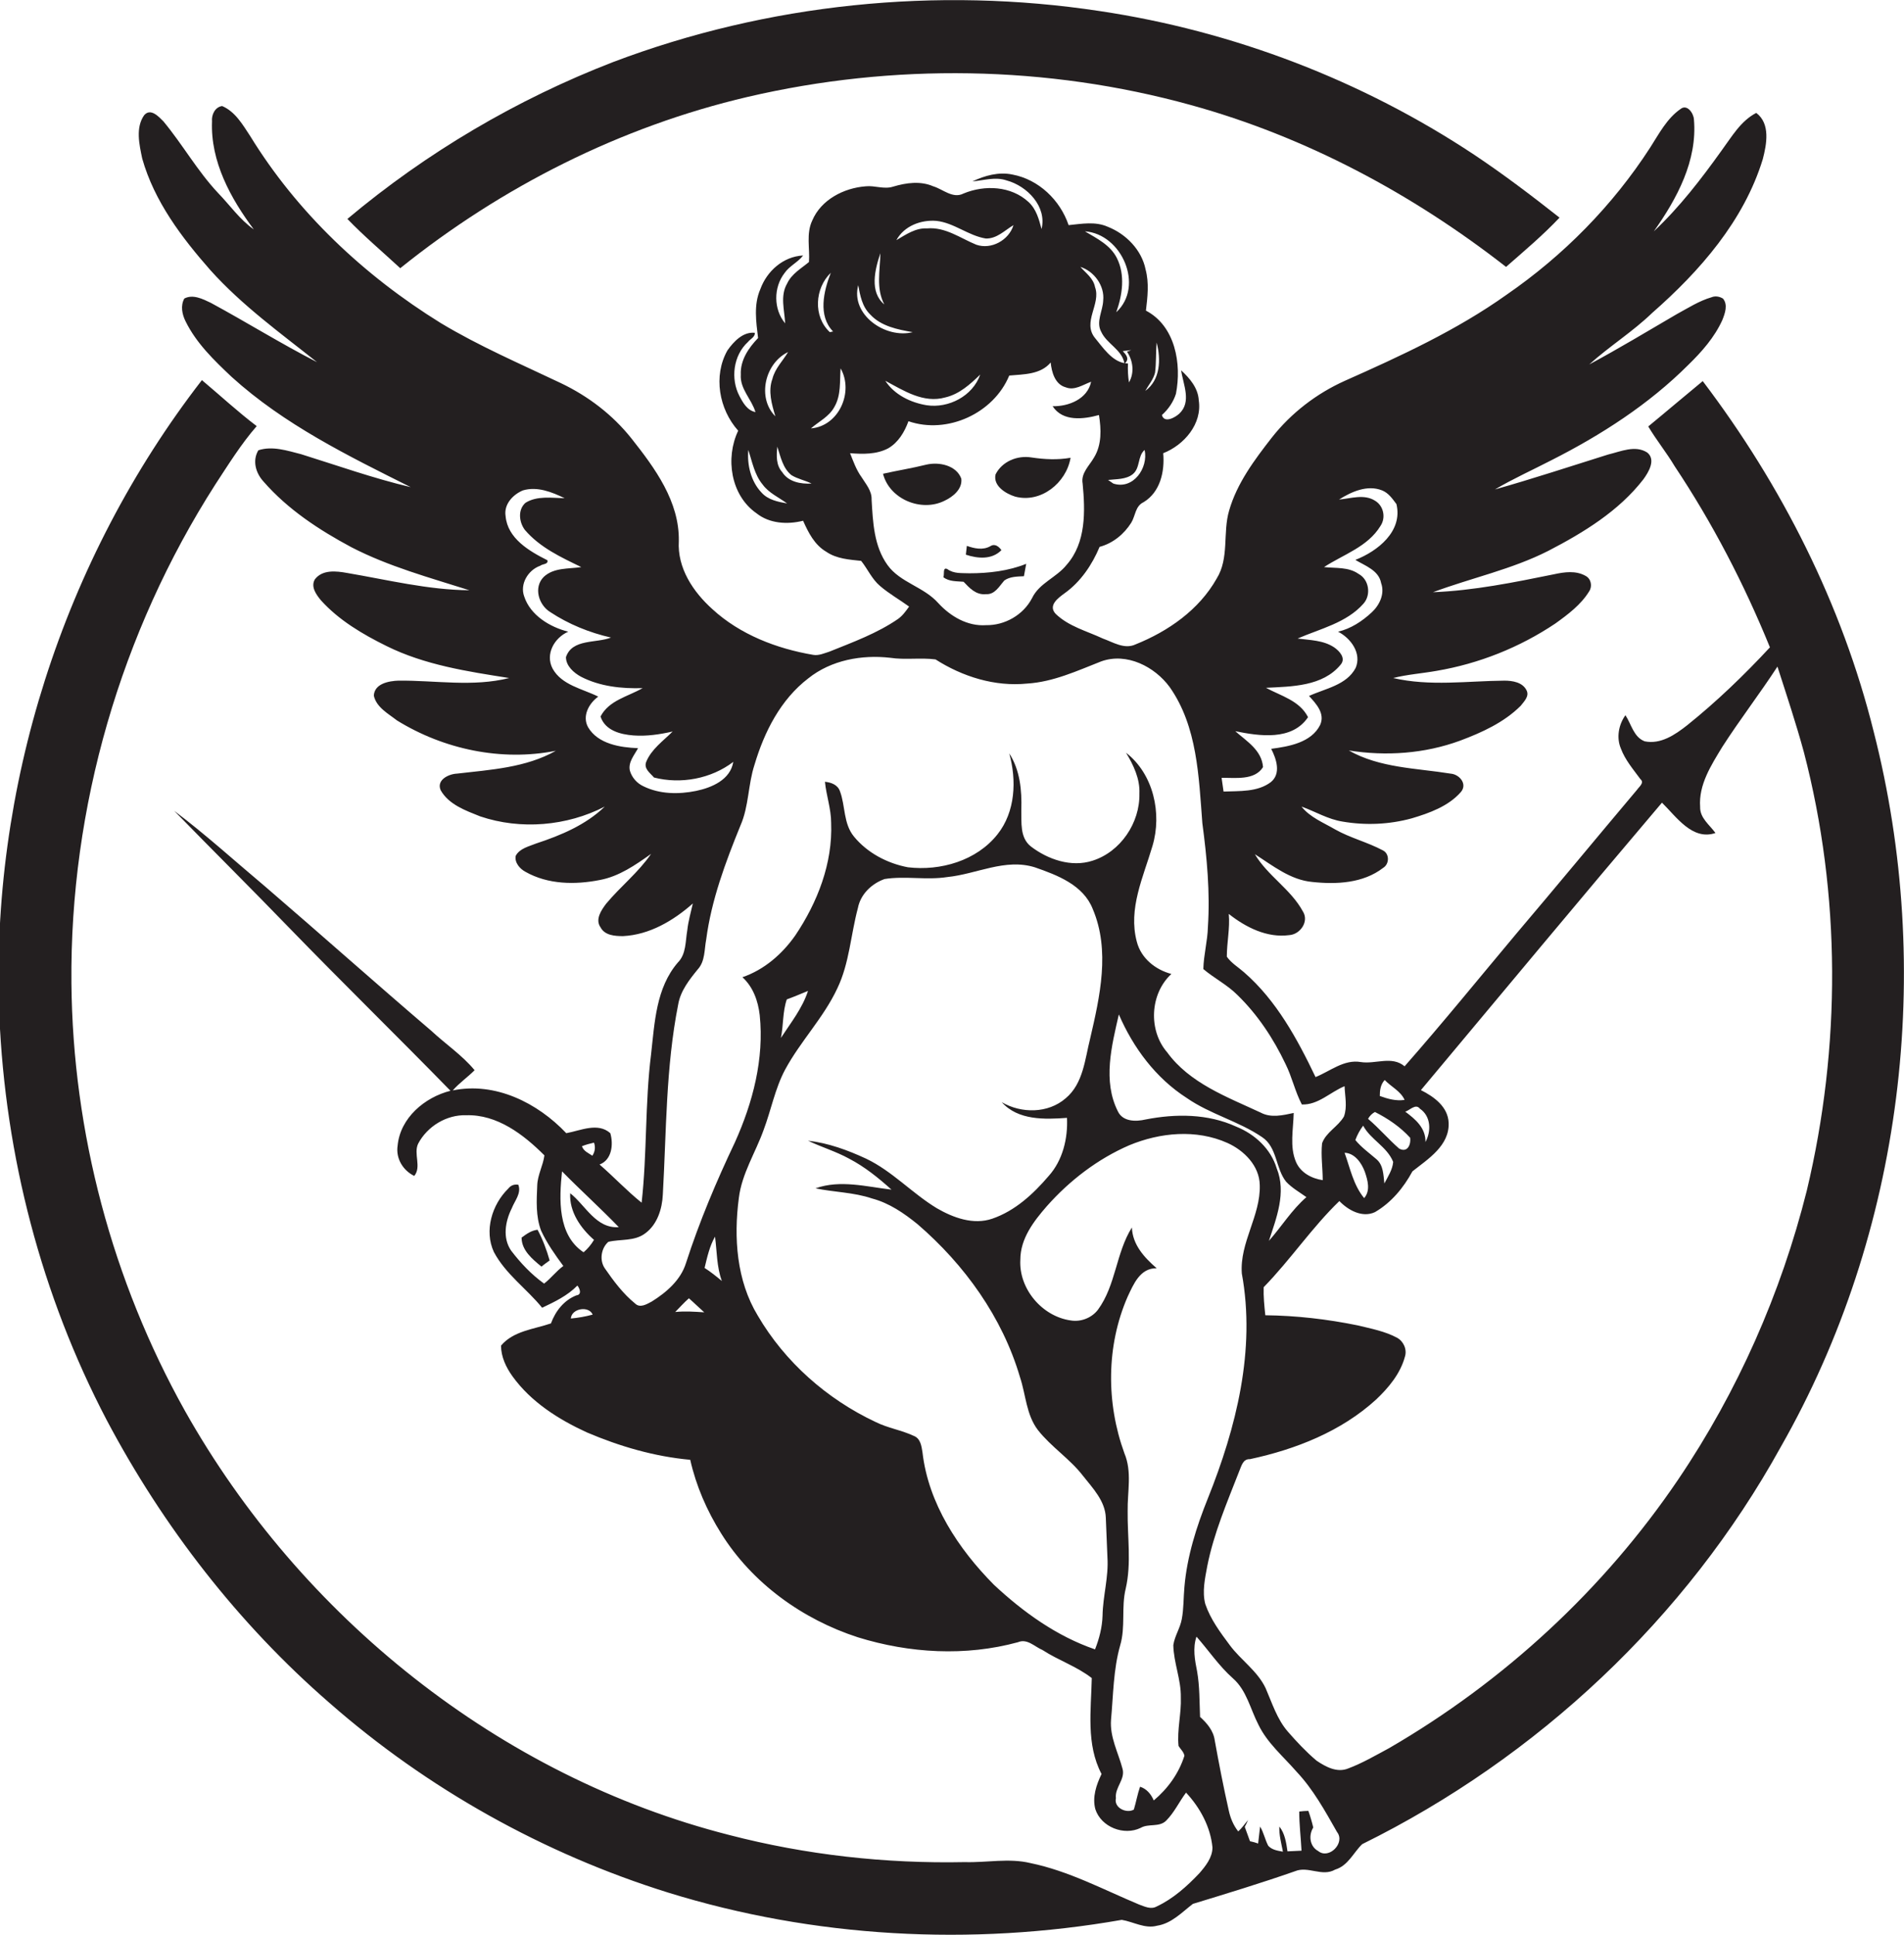
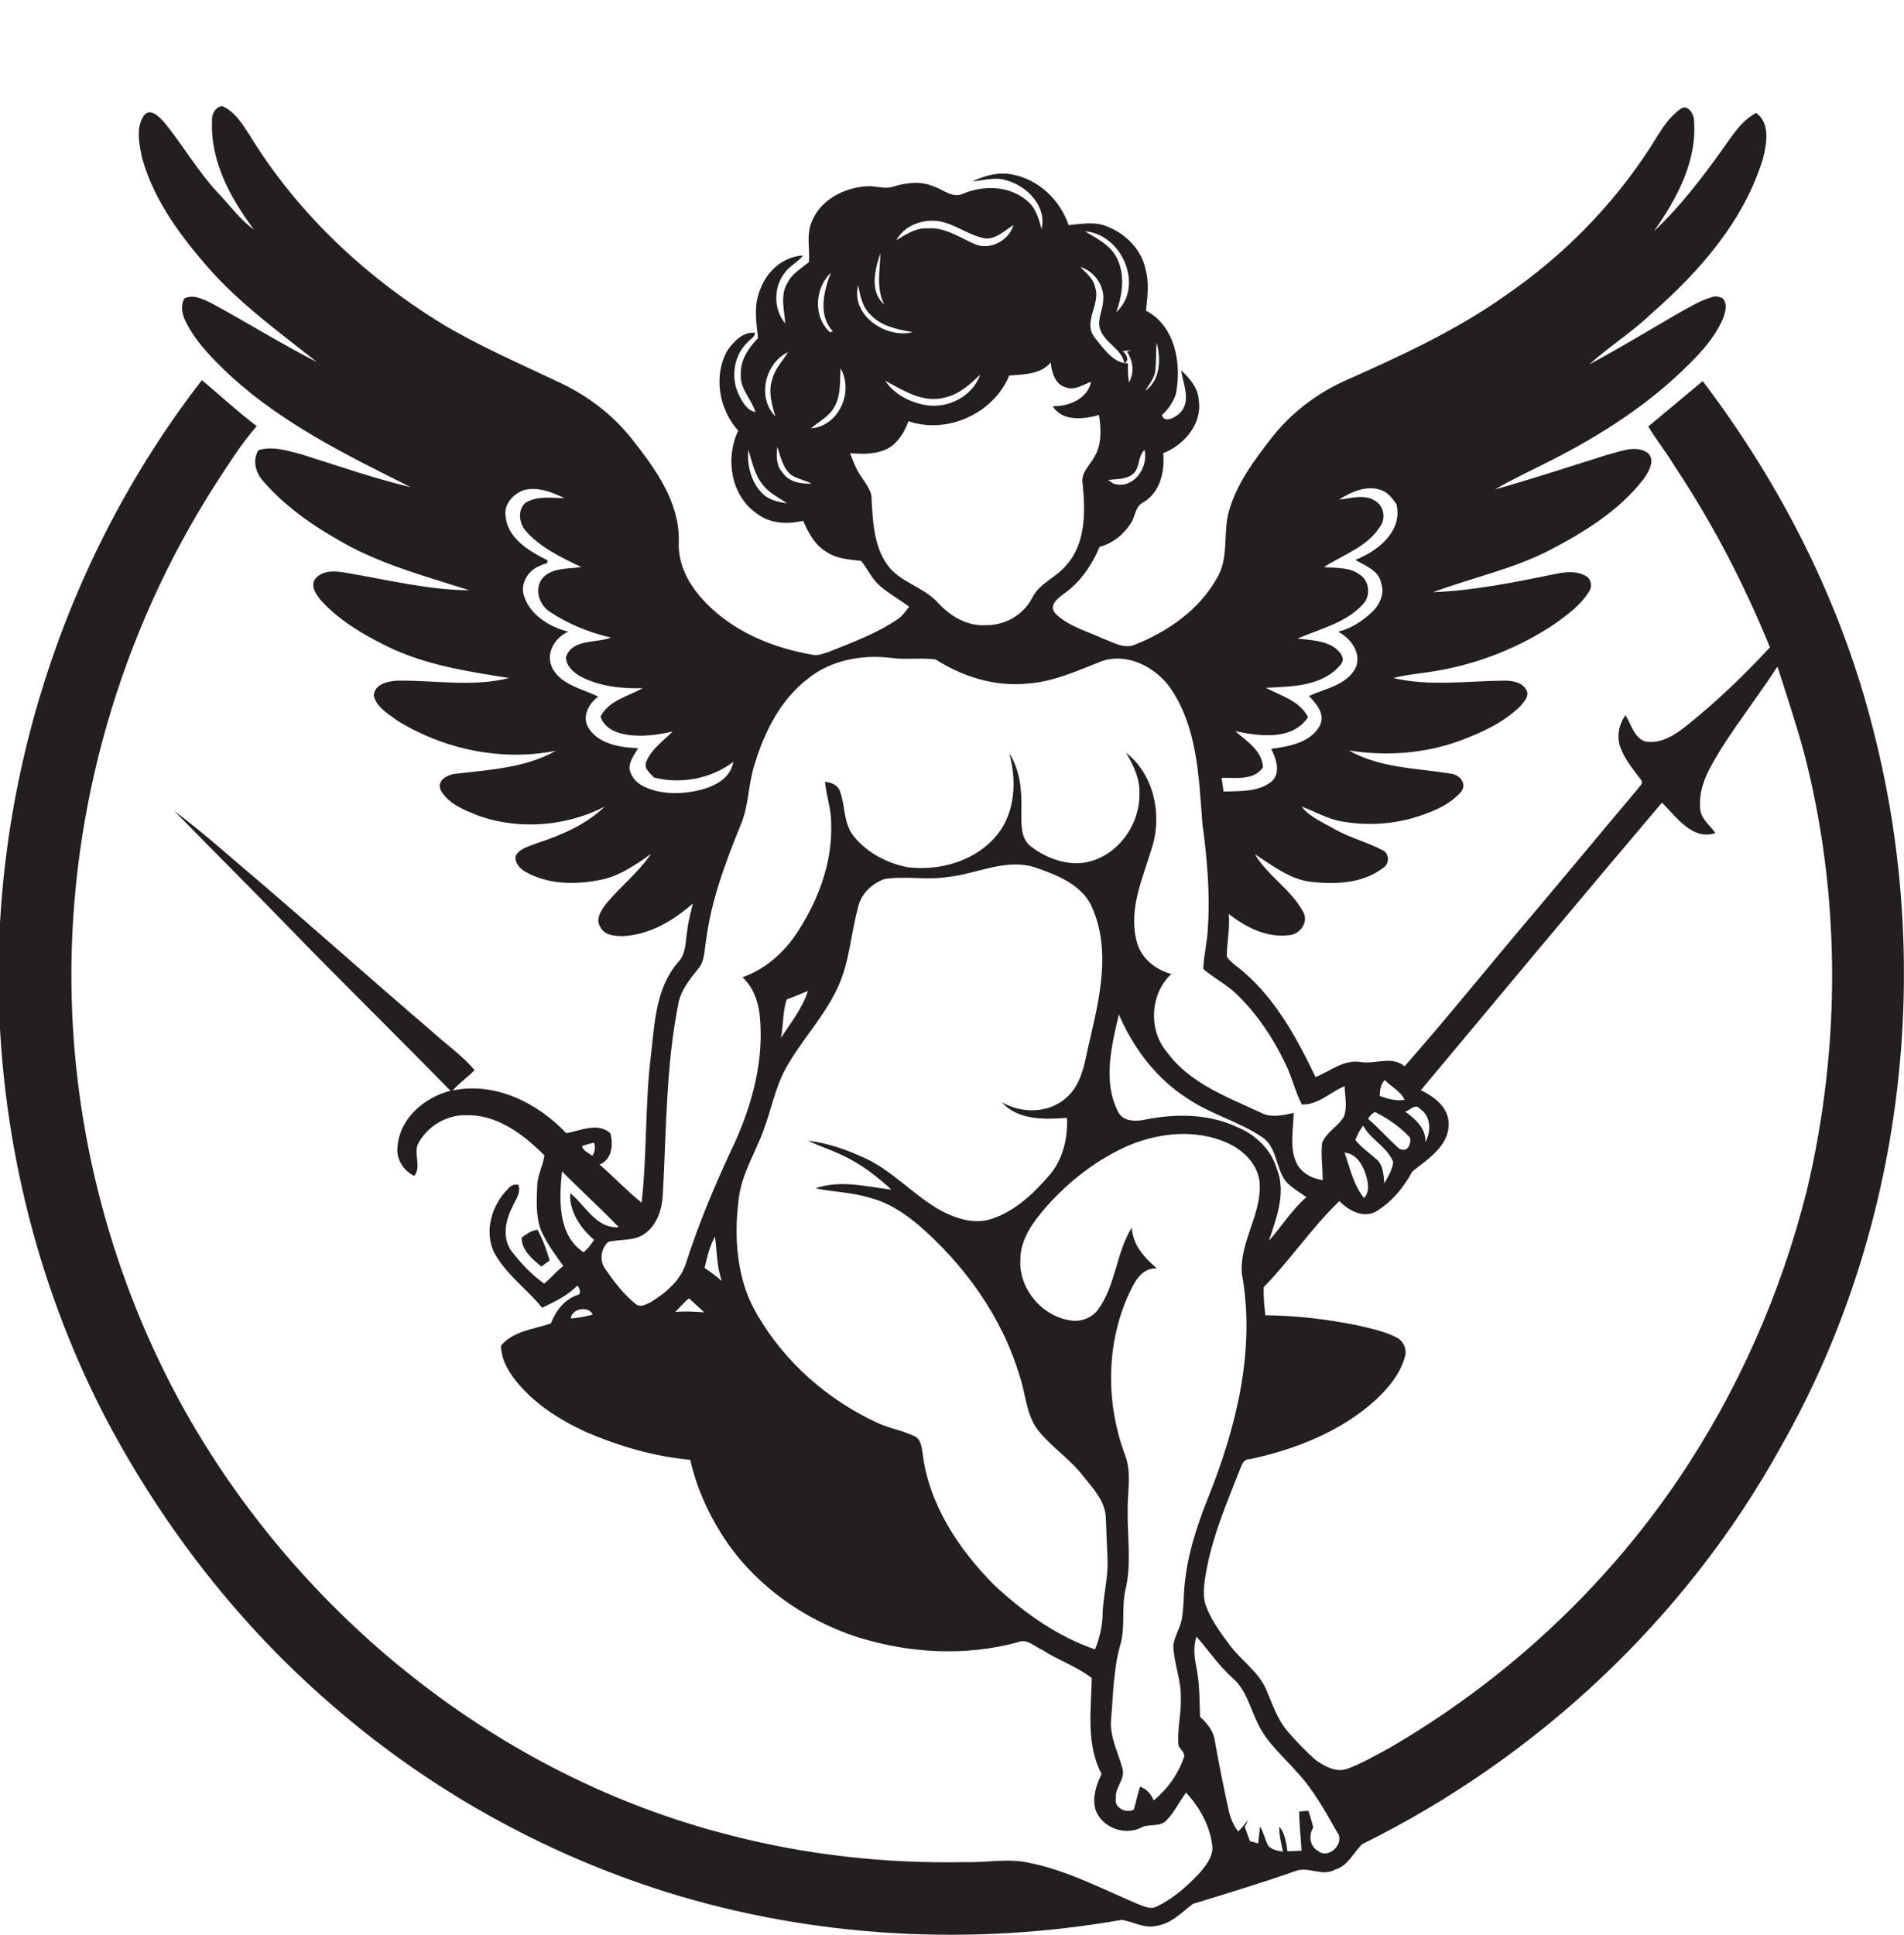
<svg xmlns="http://www.w3.org/2000/svg" version="1.1" id="Layer_1" x="0px" y="0px" viewBox="0 0 583.7 593" enable-background="new 0 0 583.7 593" xml:space="preserve">
  <g>
-     <path fill="#231F20" d="M229.2,29.7c44.6-10.4,91.8-9.7,135.9,2.5c35.2,9.7,67.9,27.2,96.6,49.6c5.6-4.9,11.3-9.7,16.4-15.1   c-8.5-6.7-17.2-13.3-26.2-19.3c-34.4-22.8-73.9-37.9-114.7-44C287.2-4.2,235.3,1.1,188,19c-29.5,11.4-57.2,27.7-81.5,48.1   c5.1,5.3,10.8,10.1,16.2,15.1C153.8,57.2,190.3,38.8,229.2,29.7z" />
    <path fill="#231F20" d="M574.4,224.2c-9.7-39-28.2-75.5-52.4-107.4c-5.6,4.6-11.1,9.3-16.7,13.9c2.5,4.2,5.6,8,8.1,12.2   c11.6,17.4,21.3,36.1,29.2,55.5c-7.9,8.5-16.3,16.6-25.4,23.9c-3.7,2.9-8.1,5.9-13,4.9c-3.4-1.3-4.1-5.3-5.9-8   c-2.1,2.9-2.8,6.9-1.4,10.2c1.3,3.5,3.8,6.4,6,9.4c1.3,1.1-0.4,2.3-1,3.2c-12.4,14.7-24.6,29.5-37,44.1   c-11.4,13.6-22.6,27.4-34.3,40.7c-3.9-3.3-8.9-0.6-13.4-1.3c-5.2-0.9-9.4,2.8-13.9,4.6c-5.6-11.7-12-23.5-21.9-32.1   c-1.8-1.6-3.9-2.8-5.3-4.8c0-4.4,1-8.7,0.6-13.1c5.2,4.1,11.7,7.4,18.5,6.5c3.4-0.2,6.2-4.2,4.2-7.3c-3.7-6.8-10.8-10.9-14.7-17.5   c5.5,3.5,10.9,7.9,17.6,8.5c7.4,0.8,15.6,0.4,21.7-4.3c2-1.2,2-4.4-0.1-5.4c-4.7-2.5-10-3.8-14.6-6.4c-3.6-2.1-7.7-3.7-10.3-7   c4.2,1.5,8.1,3.9,12.6,4.6c7,1.2,14.3,0.9,21.2-1c5.4-1.6,11.2-3.7,15-8c2.2-2.5-0.4-5.5-3.1-5.7c-10.5-1.7-21.7-1.7-31.2-7.1   c11.4,1.8,23.2,1,34.1-3c6.7-2.5,13.5-5.6,18.6-10.7c1-1.3,2.7-2.9,1.8-4.7c-1.2-2.5-4.3-3-6.8-3c-11.3,0.1-22.9,1.8-34.1-0.8   c4.3-1.1,8.8-1.4,13.3-2.2c13-2.2,25.5-7.2,36.4-14.5c3.9-2.8,7.9-5.8,10.4-9.9c1-1.5,0.6-3.8-1.1-4.7c-3-1.7-6.5-1.2-9.7-0.5   c-12.3,2.5-24.6,5-37.1,5.5c11.8-4.4,24.2-7,35.4-12.7c10.8-5.6,21.6-12.2,29.1-21.9c1.6-2.2,3.9-6,1.2-8.2   c-3.7-2.4-8.2-0.3-12,0.6c-11.5,3.6-23,7.4-34.7,10.7c5.6-3.3,11.6-6,17.4-9c15.2-7.7,29.8-17.1,41.9-29.2c4.1-4,8-8.4,10.4-13.7   c0.8-2,1.8-4.7,0.2-6.6c-1-0.6-2.3-0.9-3.5-0.4c-3.8,1.1-7.2,3.3-10.7,5.2c-8.9,5.2-17.7,10.5-26.8,15.4c6.2-5.6,13.3-10,19.3-15.8   c14.6-12.8,28.1-28.2,33.9-47.1c1.2-4.6,2.4-10.9-2-14.2c-4.8,2.5-7.5,7.3-10.6,11.5c-6.3,8.8-12.9,17.4-20.8,24.8   c7.1-10,13.4-21.7,12.3-34.3c-0.1-1.9-2.1-4.8-4.1-3.2c-4.2,2.9-6.6,7.6-9.3,11.8c-11.5,17.8-26.6,33.1-44,45.1   c-15.3,10.9-32.5,18.8-49.6,26.4c-8.7,3.9-16.5,9.9-22.4,17.4c-5.3,6.8-10.7,14-13.1,22.4c-2,6.8,0.1,14.5-3.8,20.8   c-5.4,9.6-14.9,16.2-24.9,20.2c-3.4,1.6-6.9-0.7-10-1.8c-4.9-2.3-10.5-3.7-14.5-7.6c-2.4-2.6,0.9-4.9,2.8-6.3   c4.9-3.5,8.4-8.7,10.7-14.2c4.1-1.1,7.5-3.9,9.7-7.4c1.3-2.1,1.2-5.1,3.8-6.3c5.1-3.1,6.5-9.4,6-15c6.4-2.5,12-9,10.9-16.2   c-0.2-3.8-2.8-6.8-5.4-9.2c0.6,4.3,3.3,9.7-0.6,13.3c-1.3,1.2-4.6,3-5.3,0.4c2-1.8,3.5-4,4.3-6.5c1.8-9.2-0.2-20.8-9.2-25.5   c0.5-4.2,1-8.5-0.1-12.6c-1.2-6-6-10.9-11.6-13.1c-3.8-1.7-8-0.9-12-0.5c-2.6-7.7-9.2-14-17.2-15.5c-4.2-0.9-8.5,0.3-12.3,2.1   c3.5-0.3,7-1.5,10.5-0.3c6.3,1.7,12.4,8,10.7,14.9c-0.8-3-1.6-6.1-4-8.3c-5.3-4.9-13.4-5.3-19.9-2.6c-3.3,1.7-6.3-1.3-9.3-2.2   c-3.9-1.7-8.3-1.1-12.3,0.1c-2.8,0.9-5.6-0.4-8.4-0.1c-6.7,0.5-13.7,4.1-16.4,10.5c-1.9,4-0.7,8.5-1,12.7c-2.4,2-5.3,3.6-6.7,6.6   c-2.2,3.8-0.8,8.1-0.6,12.2c-3.6-4.3-3.6-11-0.2-15.4c1.5-2.2,4.1-3.3,5.7-5.4c-6.1,0.3-11.1,4.8-13.1,10.3c-2.1,4.8-1.3,10-0.7,15   c-2.9,3-5.5,6.8-5.3,11.2c-0.3,4.4,3.3,7.5,4.5,11.5c-2.5-0.5-3.8-2.8-4.9-4.9c-2.8-5.3-1.9-12.5,2.6-16.6c0.7-0.9,2.2-1.5,2.1-2.8   c-3.6-0.4-6.5,2.7-8.4,5.4c-4.4,7.8-2.6,18,3.3,24.6c-4,8.4-2.3,19.8,5.6,25.3c4,3.2,9.5,3.5,14.3,2.3c1.6,3.6,3.5,7.4,7.1,9.5   c3.2,2.2,7.1,2.4,10.7,2.8c2,2.5,3.3,5.6,5.8,7.7c2.8,2.4,6,4.2,8.9,6.3c-1,1.4-2,2.8-3.4,3.8c-6.4,4.4-13.8,7.1-21,10   c-1.6,0.5-3.3,1.3-5,1c-11.2-1.9-22.4-6.2-30.9-14c-5.9-5.3-10.8-12.6-10.3-20.9c0.2-12.1-7.3-22.3-14.5-31.4   c-5.8-7.3-13.3-13-21.7-17c-12.4-5.9-25-11.3-36.8-18.4C111.5,84.4,91,65,76.7,41.7c-2.3-3.5-4.6-7.5-8.6-9.2   c-2.2,0.3-3.3,2.7-3.1,4.7c-0.5,12.3,5.7,23.6,12.8,33.1c-4.3-3-7.3-7.4-10.9-11.1c-6.4-6.8-10.9-14.9-16.8-22   c-1.4-1.4-3.9-4.2-5.9-1.9c-2.7,3.8-1.5,9-0.6,13.3c3.7,13.1,12.1,24.2,20.9,34.2C74.2,93.6,86,102.1,97.2,111   c-11.1-5.7-21.7-12.3-32.6-18.2c-2.5-1.2-5.5-2.7-8.1-1.3c-1.2,2.2-0.7,4.8,0.4,7c3.3,6.7,8.7,11.9,14.1,17   c16.1,14.6,35.7,24.2,54.9,33.8c-11.4-2.7-22.4-6.6-33.6-10.1c-4.3-1.1-8.8-2.6-13.1-1.2c-1.9,3.2-0.8,7,1.6,9.6   c7.4,8.5,17,14.8,26.9,20.1c11.4,5.9,23.9,9.3,36.2,13.2c-12.7-0.1-25.1-3.2-37.5-5.3c-3.3-0.6-7.6-1.1-9.9,2   c-1.3,2.3,0.5,4.7,1.9,6.4c5.5,6.1,12.8,10.4,20.1,14c11.7,5.8,24.8,7.8,37.6,9.8c-11.1,2.8-22.6,0.7-33.9,0.8   c-3,0.1-7.4,0.9-7.6,4.6c0.8,3.6,4.4,5.5,7.1,7.6c14.4,8.9,32.1,12.6,48.7,9.3c-9.2,5.2-20,5.8-30.3,7c-2.5,0.1-6.4,1.9-5,5.1   c2.5,4.4,7.6,6.2,12.1,8c12.4,4.2,26.6,3,38.2-3c-5.8,5.6-13.4,8.8-21,11.3c-2.2,0.9-5.1,1.5-6.3,3.8c-0.4,2.1,1.3,4,3,4.9   c6.9,3.9,15.2,4,22.8,2.5c5.9-1.1,10.9-4.6,15.7-8c-3.9,5.7-9.4,10-13.8,15.3c-1.5,2-3.4,4.8-1.7,7.2c1.3,2.5,4.4,2.7,6.9,2.7   c8.1-0.4,15.4-4.7,21.4-10c-0.6,2.7-1.4,5.4-1.7,8.2c-0.6,3.4-0.3,7.3-2.9,9.9c-6.7,7.8-7.1,18.4-8.2,28.1   c-1.9,15.1-1.2,30.4-2.9,45.5c-4.5-3.6-8.5-7.9-12.9-11.7c3.8-1.4,4.3-6.2,3.3-9.6c-3.8-3.4-9.1-0.8-13.5,0   c-8.8-9.3-21.8-15.8-34.8-13.1c2-2.3,4.5-4,6.7-6.2c-3.8-4.6-8.9-8-13.3-12.1c-17.1-14.6-33.8-29.5-50.8-44.1   c-9.3-7.8-18.3-16-28-23.3c11.7,12,23.6,23.8,35.3,35.9c16.3,16.8,33.1,33.2,49.4,49.9c-7.9,2-15.4,8.3-16.2,16.8   c-0.6,3.9,1.6,7.6,5.1,9.3c2.3-2.8-0.3-6.8,1.2-9.9c2.8-5.3,8.7-8.9,14.7-8.7c9.5-0.3,17.6,5.9,24,12.3c-0.4,3.1-2.1,6-2.2,9.2   c-0.2,4.6-0.5,9.5,1.2,13.9c1.8,3.9,4.3,7.4,6.8,10.8c-2.2,1.6-3.8,3.8-5.9,5.4c-3.9-2.8-7.2-6.3-10.1-10.1c-2.7-3.9-1.8-9,0.2-13   c0.9-2.3,3-4.6,2-7.2c-1.3-0.2-2.3,0.2-3.1,1.2c-5,4.9-7.4,12.9-4.4,19.4c3.6,6.8,10.1,11.3,14.8,17.1c3.8-1.8,7.8-3.7,10.8-6.8   c0.7,0.8,1.5,2.8-0.3,3c-3.8,1.5-6.4,4.8-7.8,8.6c-5.3,1.8-11.5,2.3-15.3,6.8c0,3.4,1.5,6.6,3.5,9.4c5.7,7.9,14.1,13.2,22.8,17.2   c10.1,4.3,20.7,7.4,31.7,8.4c1.8,8,5.1,15.6,9.5,22.6c9.5,15.2,24.9,26.3,41.9,31.8c15.8,4.9,33,5.9,49.1,1.5   c2.8-1.2,5.1,1.4,7.5,2.4c4.9,3.2,10.5,5,15.1,8.6c-0.2,9.8-1.8,20.3,3,29.4c-1.6,3.3-2.9,7.1-1.9,10.8c1.8,5.5,8.8,8.2,13.9,5.7   c2.4-1.4,5.7-0.1,7.8-2.2c2.5-2.5,4-5.8,6.1-8.6c4.3,4.6,7.5,10.5,8.1,16.8c0,3.1-2.1,5.7-4,7.9c-3.8,4-8,7.8-13.1,10.2   c-1.8,1-3.7,0-5.4-0.6c-11-4.6-21.6-10.3-33.3-12.7c-6.6-1.6-13.4-0.1-20.1-0.3c-24.3,0.5-48.7-2.2-72.2-8.3   c-70.4-17.9-131.4-66.9-166.9-130c-22.3-39.9-34.4-85.4-34.8-131.1c-0.5-53.8,15.1-107.5,44.1-152.8c4-6.1,7.9-12.4,12.7-17.9   c-5.8-4.4-11.2-9.4-16.8-14.1c-42.6,55-65,125.2-62.1,194.7c1.8,43.1,12.9,85.8,32.9,124c17.3,32.7,40.4,62.5,68.3,86.7   c30,26.3,65.6,46.2,103.7,58.1c44.8,13.9,93,16.5,139.2,8.4c3.6,0.6,7.1,2.8,10.8,1.8c4.5-0.7,7.6-4.1,11-6.7   c10.5-3.2,21-6.4,31.3-10c4-1.7,8.3,1.8,12.3-0.5c4-1.2,5.6-5.2,8.3-7.8c53.7-26.5,99.3-69.2,128.3-121.7   C583.5,377.6,593.1,297.3,574.4,224.2z M435.3,339.8c3.4,2.3,3.5,6.9,1.7,10.2c0.1-4.3-3.1-7-6.2-9.3   C432.2,340.3,434,338.1,435.3,339.8z M424.5,331c2,2.1,4.9,3.4,6.1,6.1c-2.6,0.4-5.1-0.3-7.6-1.2C423,334.2,423.2,332.4,424.5,331z    M421.5,340.8c4,2,7.8,4.6,10.8,7.9c0.3,2.2-0.9,4.7-3.4,3.3c-3.3-2.9-6.1-6.2-9.5-9.1C419.9,342,420.6,341.3,421.5,340.8z    M417.9,345c2.3,4.3,7.3,6.4,9.2,11.1c-0.2,2.4-1.6,4.5-2.7,6.6c-0.3-2.6-0.3-5.6-2.4-7.4c-2.2-1.9-4.6-3.6-6.5-5.9   C416.1,347.8,416.9,346.3,417.9,345z M418.4,359.1c0.9,2.6,1.8,5.8-0.2,8.1c-3.3-4-4.3-9.2-6-13.9   C415.3,353.4,417.4,356.4,418.4,359.1z M387.2,235.1c-0.4-5.2-5-7.9-8.5-11c7.4,1.5,17.4,3,22.3-4.3c-2.6-5.1-8.3-6.5-12.9-9   c7.9-0.4,17.4-0.4,22.9-7.1c1.7-2-0.4-4.2-2-5.3c-3.3-2.2-7.4-2.2-11.2-2.7c6.9-3,15-4.8,20.2-10.7c2.4-2.7,1.7-7.4-1.5-9.1   c-3.1-2.2-7-1.7-10.6-2.1c6-3.9,13.4-6.2,17.3-12.6c1.7-2.5,1-6.1-1.6-7.7c-3.4-2.2-7.5-0.7-11.1-0.4c3.8-2.4,8.7-4.6,13.2-2.8   c2,0.8,3.2,2.6,4.4,4.2c2,8.3-5.7,14.4-12.6,17.1c3,1.8,7.2,3.2,7.9,7.1c1.2,3.3-0.5,6.8-2.9,9c-2.9,2.7-6.4,5-10.3,5.9   c3.9,2,7.3,6.6,5.4,11.1c-2.8,5.3-9.3,6.3-14.3,8.6c2.2,2.4,5,5.4,3.4,8.9c-2.7,5.4-9.6,6.6-15,7.3c1.6,3.1,3.1,7.6-0.1,10.2   c-4.1,3.1-9.6,2.7-14.5,2.9c-0.2-1.4-0.4-2.8-0.6-4.2C378.6,238.3,384.6,239.3,387.2,235.1z M354.1,114.2c0.4-3,0.2-6.1,0.5-9.2   c1.3,5.1,1.2,11.4-3.5,14.8C352.1,118,353.6,116.3,354.1,114.2z M350.9,137.9c1.2,5.5-3.5,12.3-9.6,10.3c-0.4-0.3-1.2-0.8-1.6-1.1   c2.5-0.3,5.5-0.1,7.6-1.8C349.6,143.4,348.7,139.8,350.9,137.9z M346.1,117.2c-0.3-1.9-0.4-3.9-0.3-5.8c-0.3,0-0.6,0-0.9-0.1   c1.5-1.4,0.2-2.7-0.7-3.7l2.6-0.3c-0.3,0.1-1,0.4-1.3,0.5C347.4,110.6,347.8,114.3,346.1,117.2z M342.2,95.7   c1.9-5.3,2.8-11.4,0.2-16.6c-2-4-6.1-6-9.8-8.2C343.9,71.7,350.9,87.7,342.2,95.7z M338.2,92.1c-0.1,3.2-2.3,6.5-0.6,9.6   c1.7,3.7,6.3,5.4,7.1,9.6c-3.9-0.7-6.6-4.8-9-7.7c-4-4.9,1.9-10.4,0-15.6c-0.5-2.7-2.8-4.3-4.5-6.2   C335.4,83.1,338.7,87.6,338.2,92.1z M287.1,67.7c5.4,0.6,9.7,4.5,15.1,5.4c3.4,0.1,5.8-2.5,8.5-4.1c-1.4,4.6-6.8,7.6-11.4,6   c-4.9-2-9.5-5.5-15.1-5c-3.5-0.2-6.5,1.9-9.4,3.6C277.2,69.2,282.4,67.3,287.1,67.7z M300.5,114.8c-2.3,6.6-9.7,10.4-16.4,9.4   c-4.9-0.8-9.9-3.2-12.7-7.5c5.6,3,11.7,7,18.4,5.1C294.1,120.8,297.4,117.8,300.5,114.8z M269.9,77.6c-0.1,5.3-1.4,10.8,1.2,15.7   C266.5,89.5,268.2,82.6,269.9,77.6z M263.1,87.4c0.6,3.2,1.2,6.6,3.7,9c3.3,3.6,8.4,4.6,13,5.4C271.5,103.9,260.7,96.5,263.1,87.4z    M254.7,83.6c-2.2,5.6-4,13.2,0.7,18c-0.3,0-0.8,0.2-1,0.2C249.2,97,249.8,88.3,254.7,83.6z M241.6,107.9c-1.6,2.7-4,5-4.8,8.2   c-1.4,3.8-0.2,7.8,0.9,11.5C232,121.9,234.5,111.3,241.6,107.9z M233.4,150.9c-3.2-3.4-4.4-8.4-4-13c1.2,3.6,1.9,7.6,4.4,10.6   c1.9,2.6,4.9,3.9,7.5,5.8C238.5,153.8,235.4,153.2,233.4,150.9z M239.8,144.7c-1.9-2.1-1.8-5.1-1.5-7.8c1,3.1,1.7,6.6,4.3,8.7   c1.9,1.2,4.2,1.6,6.2,2.6C245.5,148.4,241.7,147.7,239.8,144.7z M248.6,131.3c2.4-2.1,5.6-3.6,7.2-6.6c2.1-3.6,1.6-7.9,1.9-11.8   C261.8,120.1,257.2,130.6,248.6,131.3z M272.1,173.2c-4.2-5.8-4.5-13.2-4.9-20.1c0.1-2.7-1.8-4.8-3.1-6.9c-1.6-2.2-2.5-4.8-3.5-7.3   c3.9,0.3,8.1,0.4,11.7-1.5c3.1-1.8,5-5,6.2-8.3c11.9,4.1,26.1-2.4,30.9-14c4.5-0.4,9.6-0.3,12.7-4c0.3,2.9,1.3,6.7,4.6,7.6   c2.7,1.1,5.3-0.8,7.8-1.7c-1.1,5.3-6.9,7.6-11.8,7.5c3.1,4.8,9.5,4,14.2,2.7c0.7,4.3,0.9,9.1-1.5,13c-1.4,2.5-4.1,4.8-3.5,8   c0.8,8.4,1.1,18.1-4.9,24.9c-3.1,3.9-8.4,5.6-10.6,10.2c-2.7,5.2-8.4,8.4-14.1,8.3c-5.7,0.4-10.9-2.7-14.6-6.7   C283.2,179.8,276,178.6,272.1,173.2z M197.3,241c-2-0.9-3.6-2.7-4.2-4.8c-0.6-2.6,1.4-4.8,2.5-6.9c-5.5-0.2-12.3-1.3-15.3-6.4   c-1.9-3.4,0.2-7.3,3.1-9.4c-4.8-2.4-11.2-3.5-14-8.6c-2.3-4.4,0.5-9.4,4.8-11.3c-5.6-1.4-11.6-5-13.5-10.8   c-1.4-3.8,1.2-8.1,4.9-9.4c0.7-0.6,2.6-0.4,2.2-1.7c-5.6-2.8-12.2-6.7-12.8-13.5c-0.6-3.6,2.2-6.6,5.3-7.9   c4.4-1.3,8.9,0.5,12.8,2.4c-4-0.1-8.5-0.8-12,1.4c-2.4,2.1-2,5.9-0.2,8.3c4.6,5.4,11.1,8.4,17.3,11.4c-3.9,0.6-8.4,0.1-11.5,3   c-3.2,3.2-1.6,8.6,2,10.8c5.6,3.7,12,6.3,18.6,7.8c-4.5,1.8-11.9,0.3-13.8,6c0,2.7,2.4,4.8,4.6,6c5.8,3,12.5,3.7,18.9,3.5   c-4.5,2.6-10.3,3.7-12.9,8.7c1.4,4.3,6.1,5.5,10.1,5.8c4,0.3,8-0.3,12-1.2c-2.9,2.9-6.5,5.4-8.1,9.3c-0.8,2.1,1.2,3.4,2.4,4.8   c8.2,2.1,17.5,0.4,24.3-4.8c-0.9,5.5-6.6,7.9-11.4,8.9C208,243.5,202.2,243.4,197.3,241z M182.1,350.2c0.5,1.4,0.3,2.8-0.5,4   c-1.2-0.8-2.7-1.4-3.2-2.9C179.6,350.8,180.8,350.5,182.1,350.2z M175,404.1c0.2-3.1,5.5-4,6.7-1.2   C179.5,403.5,177.2,403.9,175,404.1z M178.9,383.8c-8-5.3-7.5-16.3-6.6-24.8c5.7,5.8,11.8,11.3,17.4,17.1   c-7,0.5-10.2-6.7-14.9-10.4c-0.3,5.7,3.2,10.7,7.3,14.3C181.2,381.5,180.1,382.8,178.9,383.8z M207,402.1c1.4-1.4,2.7-2.9,4.2-4.2   c1.6,1.4,3.1,2.9,4.7,4.3C212.9,402,209.9,401.8,207,402.1z M216,388.6c0.8-3.3,1.5-6.6,3.2-9.6c0.6,4.5,0.5,9.3,2.1,13.6   C219.6,391.2,217.9,389.8,216,388.6z M210.3,387.1c-1.6,5.2-6,9-10.5,11.8c-1.5,0.8-3.6,2.1-5.1,0.6c-3.7-3-6.6-6.9-9.3-10.8   c-1.7-2.5-1.1-6.2,1.1-8.1c3.7-0.9,8-0.1,11.3-2.6c3.7-2.7,5.2-7.5,5.4-11.9c1.1-19.4,0.9-39,4.7-58.2c0.7-4.2,3.4-7.6,6-10.8   c2.3-2.5,2-6.1,2.6-9.2c1.6-12.1,5.9-23.6,10.5-34.9c2.6-5.9,2.3-12.5,4.3-18.6c3-10.1,8-20,16.5-26.5c7-5.6,16.4-7.3,25.1-6.3   c4.6,0.7,9.3-0.1,13.9,0.5c8.3,5.3,18.2,8.4,28.1,7.4c8-0.5,15.3-3.9,22.7-6.8c7.8-2.8,16.4,1.6,21,7.9c8.5,12.1,8.9,27.5,10,41.7   c1.4,10.5,2.4,21.2,1.7,31.8c-0.1,4.3-1.3,8.5-1.4,12.9c3.3,2.8,7.3,4.8,10.4,7.9c6.2,6,11.1,13.4,14.8,21.2c2,4,2.9,8.4,5,12.4   c5,0.2,8.7-3.8,13.1-5.6c0.1,3.1,0.9,6.3-0.2,9.3c-1.8,3.1-5.5,4.8-6.7,8.2c-0.4,3.8,0.2,7.5,0.2,11.3c-3.4-0.5-6.8-2.3-8.2-5.6   c-2-4.7-0.8-10-0.7-15c-3.3,0.7-6.9,1.6-10.1-0.1c-10.3-4.8-21.8-9-28.7-18.5c-5.8-6.7-5.3-17.9,1.3-24c-4.9-1.3-9.3-4.8-10.6-9.9   c-2.7-10.1,2-19.8,4.8-29.3c3-10,0.3-22.1-8.1-28.6c2.3,3.8,4.3,8,4.1,12.5c0.2,9-5.8,17.9-14.4,20.6c-6.5,2.1-13.7-0.4-18.9-4.4   c-3.4-2.7-2.8-7.4-2.9-11.2c0.2-6-0.4-12.2-3.7-17.3c2.3,8.2,1.9,17.9-3.6,24.8c-6.4,8.1-17.5,11.3-27.5,10.1   c-6.3-1.2-12.4-4.4-16.5-9.4c-3.3-4-2.6-9.4-4.3-13.9c-0.7-2-2.7-2.7-4.6-2.9c0.4,4.2,1.9,8.3,1.9,12.6c0.5,12.4-4.2,24.4-11,34.5   c-4,5.7-9.5,10.5-16.2,12.8c3.3,3,4.8,7.3,5.3,11.6c1.4,13.4-2.1,26.8-7.6,39C219.6,362.1,214.4,374.4,210.3,387.1z M391.4,358.1   c-1.8-6-6.7-10.5-12.4-12.8c-8.7-4-18.6-4-27.8-2.2c-3,0.7-7,0.7-8.5-2.5c-4.7-9.3-1.9-20.1,0.3-29.7c4.4,10.2,11.3,19.5,20.8,25.6   c7.2,5,15.9,7.1,23.1,12c4.7,3.1,4.1,9.6,7.4,13.7c1.8,1.9,4.1,3.2,6.2,4.7c-4.5,3.9-7.6,9-11.5,13.4   C391.3,373.3,394.4,365.5,391.4,358.1z M247.7,303.7c-1.7,5.3-5.3,9.8-8.3,14.4c0.8-3.9,0.5-8,1.8-11.8   C243.4,305.5,245.5,304.6,247.7,303.7z M338,495.2c-0.1,3.5-1,7-2.3,10.3c-11.7-4-22-11.4-31-19.8c-10.9-11-20.1-24.9-21.9-40.6   c-0.3-1.9-0.6-4.2-2.6-5c-3.8-1.8-8-2.4-11.8-4.3c-14.9-7-27.8-18.4-36.1-32.6c-6.5-10.7-7.4-23.9-5.8-36   c0.9-7.5,5.1-13.9,7.6-20.9c2.3-6.1,3.5-12.7,6.6-18.5c4.7-8.7,11.8-15.9,16-24.9c3.7-7.7,4.1-16.4,6.3-24.6   c0.8-4.2,4.2-7.5,8.2-8.9c6.3-1,12.8,0.4,19.2-0.6c9-0.9,17.7-5.8,26.8-3c6.9,2.4,14.9,5.4,17.8,12.8c5.4,12.7,2.2,26.8-0.8,39.7   c-1.6,6.3-2.1,13.8-7.5,18.3c-5.4,4.7-13.6,4.7-19.6,1.2c5,5.6,13.2,5.3,20,4.8c0.3,6.3-1.3,13-5.6,17.8   c-4.7,5.5-10.3,10.7-17.3,13.1c-5.8,2-12-0.3-17-3.2c-7.6-4.6-13.7-11.4-21.7-15.2c-5.6-2.6-11.6-4.8-17.8-5.5   c4.2,2,8.6,3.3,12.6,5.5c4.8,2.5,9,5.9,13,9.5c-7.7-0.9-15.7-3.1-23.3-0.4c5.7,1.2,11.7,1.2,17.3,3.1c5.3,1.4,9.8,4.5,14,7.9   c14.4,12.4,26,28.5,31.4,46.9c1.8,5.4,1.9,11.5,5.5,16.2c4.1,5.2,9.8,8.8,13.8,14c3,3.8,6.8,7.7,7,12.8c0.2,4.1,0.3,8.1,0.5,12.2   C339.9,483.3,338.1,489.2,338,495.2z M362,520.2c0.2,5-1.2,9.9-0.7,14.9c0.6,1,1.6,1.8,1.8,3c-1.7,5.4-5.1,10.1-9.4,13.7   c-0.8-1.9-2.2-3.6-4.2-4.2c-0.8,2.3-1.2,4.7-1.9,7c-2.2,1.3-6.2-0.5-5.5-3.5c-0.4-3.3,3-5.8,2-9.1c-1.3-4.9-3.9-9.6-3.5-14.9   c0.7-7.6,0.7-15.4,2.8-22.8c1.7-5.7,0.3-11.7,1.7-17.4c1.8-7.8,0.5-15.8,0.6-23.8c-0.1-5.9,1.4-12-1-17.7c-5.6-15.4-5.6-32.9,1-48   c1.8-3.8,3.8-8.8,8.9-8.7c-3.8-3.3-7.4-7.2-7.6-12.5c-4.9,7.8-4.9,17.7-10.4,25.2c-1.9,2.5-5.2,3.8-8.3,3.3   c-8.8-1.2-16-9.7-15.5-18.6c0-6.5,4.1-11.8,8.1-16.4c7-7.9,15.6-14.5,25.3-18.7c9.4-3.9,20.5-5,30.1-0.7c5.1,2.3,9.8,7,9.9,12.9   c0.3,9.4-6.2,17.6-5.5,27.1c4.3,23.4-1.7,47.2-10.4,68.9c-3.5,8.7-6.4,17.8-7.2,27.2c-0.3,3.3-0.2,6.6-0.8,9.8   c-0.5,2.8-2.2,5.2-2.6,8C359.8,509.6,362.1,514.8,362,520.2z M404.1,567.3c-2.6-1.4-3-4.8-1.5-7.2c-0.4-1.7-0.9-3.4-1.5-5.1   c-0.7,0-2.1,0.1-2.8,0.2c0,4,0.5,8,0.7,12c-1.4,0.1-2.8,0.1-4.3,0.2c-0.4-2.7-0.8-5.5-2.5-7.6c-0.1,2.6,0.6,5.1,1.1,7.7   c-1.6-0.3-3.3-0.5-4.5-1.8c-1-1.9-1.4-4.1-2.5-5.9c-0.2,1.7-0.4,3.5-0.6,5.2c-0.8-0.3-1.6-0.5-2.5-0.7c-0.5-1.5-1.1-2.9-1.6-4.4   c0.3-0.5,0.8-1.6,1-2.1c-1,1.2-1.9,2.5-3,3.5c-1.5-1.9-2.4-4.1-2.9-6.4c-1.6-7.1-3-14.3-4.3-21.5c-0.4-3-2.4-5.3-4.5-7.2   c-0.2-4.7-0.1-9.3-0.9-13.9c-0.7-3.5-1.4-7.2-0.2-10.7c3.8,4.3,6.9,9,11.2,12.8c4.2,3.7,5.3,9.4,7.8,14.2   c2.7,5.6,7.6,9.7,11.6,14.3c5.2,5.5,8.8,12.1,12.5,18.6C412.5,564.8,407.4,570,404.1,567.3z M553.9,364.9   c-7.9,31.5-21.2,61.6-39.4,88.5c-22.8,33.7-53.5,62-88.7,82.4c-4.1,2.2-8.2,4.6-12.5,6.2c-3.4,1.4-6.9-0.5-9.7-2.4   c-3.2-2.7-6.1-5.8-8.8-8.9c-3.3-3.8-4.8-8.7-6.8-13.3c-2.5-5.3-7.6-8.6-11-13.2c-2.9-3.9-5.9-7.9-7.5-12.6c-1-3.8-0.1-7.8,0.6-11.6   c2-10.1,6.1-19.6,9.8-29.1c0.7-1.6,1.1-3.8,3.3-3.7c14-3,28-8.5,38.7-18.3c3.8-3.6,7.4-7.9,8.8-13.1c0.7-2.2-0.4-4.7-2.4-5.8   c-3.7-2-8-2.8-12.1-3.8c-9.3-1.9-18.8-3-28.3-3.1c-0.3-2.9-0.6-5.7-0.5-8.6c8.2-8.4,14.8-18.3,23.2-26.4c2.7,2.8,7,5.2,10.9,3.4   c5-2.9,8.8-7.5,11.5-12.5c4.8-3.8,11.4-7.9,11.1-14.9c-0.2-4.9-4.5-8-8.5-10c24.6-29.4,49.1-58.9,73.9-88.1   c4.4,4.3,9.3,11.7,16.4,9.3c-1.8-2.5-4.8-4.6-4.7-8c-0.5-6.8,3.4-12.8,6.8-18.4c5.4-8.4,11.5-16.3,16.9-24.6   c2.8,8.7,5.7,17.4,8.1,26.2C564.4,274.2,564.4,320.9,553.9,364.9z" />
-     <path fill="#231F20" d="M311.2,152.2c7.9,2.1,15.7-4.2,17-11.9c-4,0.7-8,0.5-12-0.1c-4.3-0.7-9,1.2-11,5.2   C304.4,148.9,308.3,151.3,311.2,152.2z" />
-     <path fill="#231F20" d="M294.7,146.7c-1.5-4.1-6.8-5.2-10.7-4.3c-4.4,1.1-8.9,1.8-13.3,2.8c2,7.8,11.7,11.8,18.8,8.3   C292.1,152.3,295.1,149.9,294.7,146.7z" />
-     <path fill="#231F20" d="M307,168.6c-0.8-1.1-2-2.1-3.4-1.2c-2.3,1.3-4.9,0.7-7.2-0.1c-0.1,0.7-0.2,2-0.3,2.7   C299.7,171.2,304.1,171.6,307,168.6z" />
-     <path fill="#231F20" d="M290.4,174.4c-1.5-0.7-0.8,1.7-1.2,2.5c1.8,1.4,4.1,1.2,6.2,1.4c1.8,1.9,3.8,4.1,6.8,3.8   c2.8,0.2,4.1-2.4,5.7-4.2c1.7-1.2,3.9-1.2,6-1.3c0.2-1.3,0.5-2.5,0.7-3.8c-5.5,2.2-11.5,2.9-17.4,2.9   C294.9,175.6,292.4,175.9,290.4,174.4z" />
    <path fill="#231F20" d="M166,388.2c0.8-0.7,1.7-1.3,2.5-1.9c-0.9-3.2-2.1-6.4-3.7-9.4c-1.9,0.2-3.4,1.3-4.9,2.4   C159.9,383.2,163.2,385.9,166,388.2z" />
  </g>
</svg>